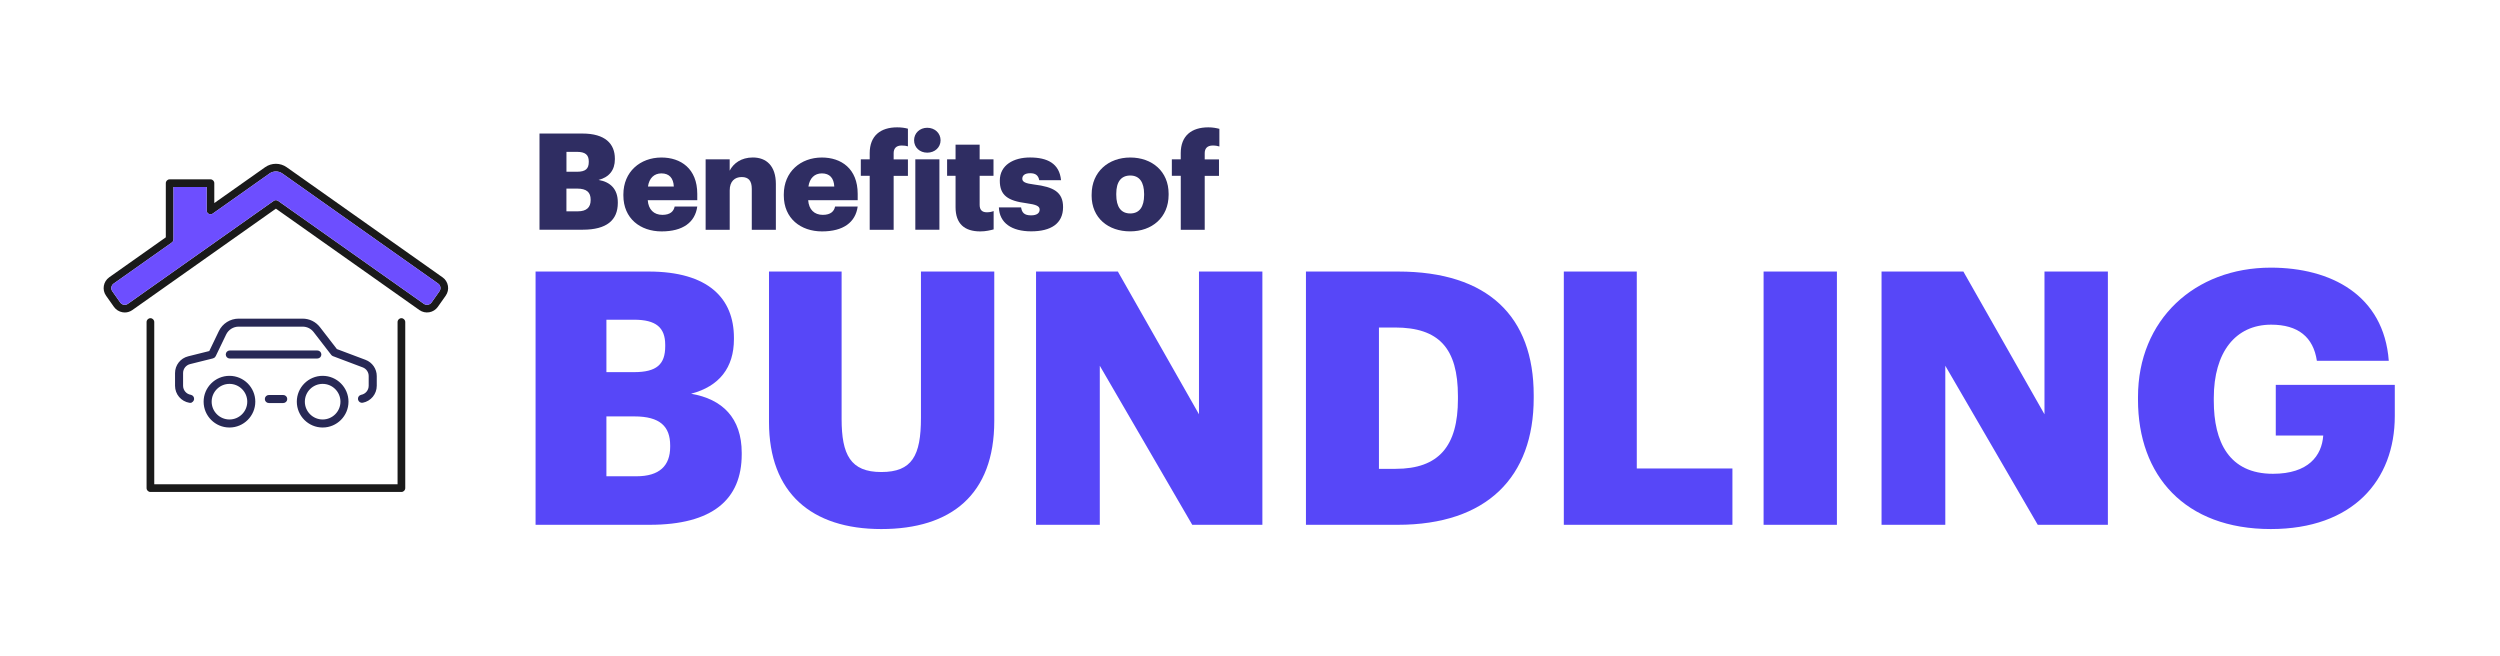
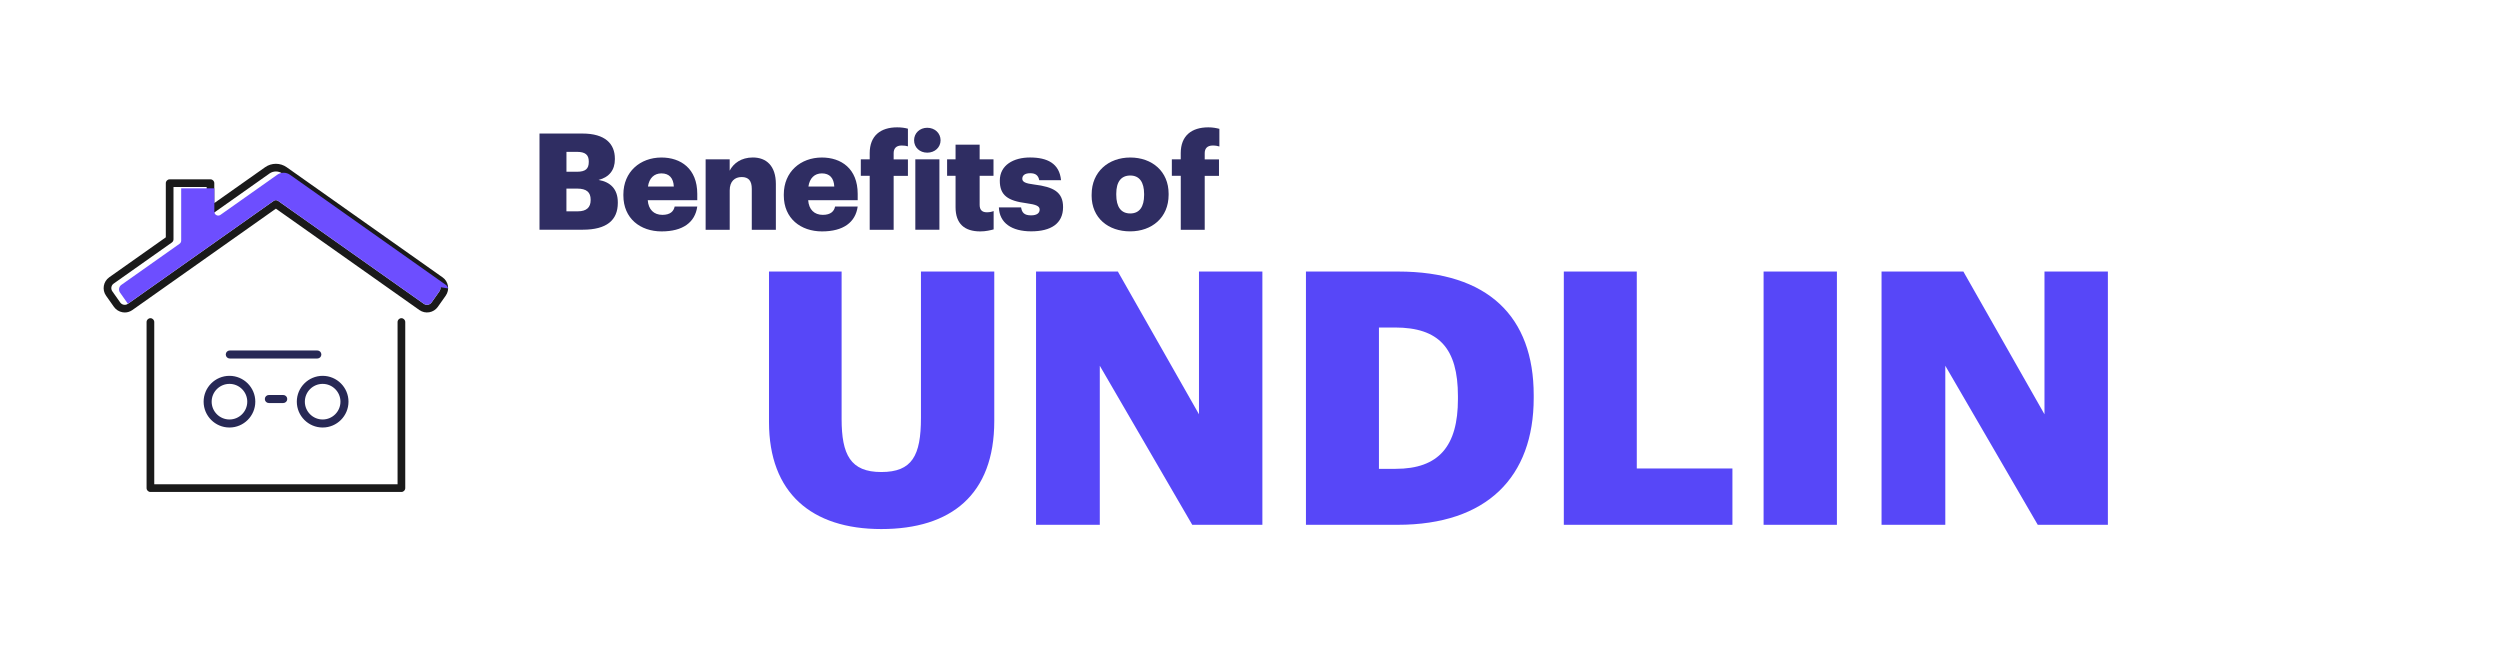
<svg xmlns="http://www.w3.org/2000/svg" id="Layer_1" viewBox="0 0 705.79 185.13">
  <defs>
    <style>.cls-1{fill:#5747f8;}.cls-2{fill:#2f2d62;}.cls-3{fill:#6d4eff;}.cls-4{fill:#272855;stroke:#272855;stroke-miterlimit:10;stroke-width:.83px;}.cls-5{fill:#1a1a1a;}</style>
  </defs>
-   <path class="cls-1" d="M151.2,76.66h31.9c16.9,0,24.1,7.6,24.1,18.7v.4c0,8-4.1,13.3-12.1,15.4,8.8,1.5,14.3,6.8,14.3,16.7v.4c0,12.8-8.3,19.9-26,19.9h-32.2v-71.5ZM179,105.06c6.4,0,8.8-2.2,8.8-7.3v-.4c0-4.9-2.6-7.1-8.8-7.1h-7.8v14.8h7.8ZM179.7,134.46c6.5,0,9.5-3,9.5-8.3v-.4c0-5.4-2.9-8.2-10.1-8.2h-7.9v16.9h8.5Z" />
  <path class="cls-1" d="M217.1,119.16v-42.5h20.5v41.6c0,10.1,2.5,15,11.2,15s11.2-4.6,11.2-15.3v-41.3h20.7v42.2c0,20.8-12.2,30.5-31.9,30.5s-31.7-10.2-31.7-30.2Z" />
  <path class="cls-1" d="M292.49,76.66h23.1l22.9,40.3v-40.3h17.9v71.5h-19.8l-26.1-44.9v44.9h-18v-71.5Z" />
  <path class="cls-1" d="M368.69,76.66h26c25.4,0,38.3,12.7,38.3,34.9v.8c0,22.3-13.2,35.8-38.4,35.8h-25.9v-71.5ZM394,132.36c12.2,0,17.6-6.4,17.6-19.7v-.8c0-13.6-5.4-19.4-17.8-19.4h-4.5v39.9h4.7Z" />
  <path class="cls-1" d="M441.49,76.66h20.6v55.6h27v15.9h-47.6v-71.5Z" />
  <path class="cls-1" d="M497.89,76.66h20.7v71.5h-20.7v-71.5Z" />
  <path class="cls-1" d="M531.19,76.66h23.1l22.9,40.3v-40.3h17.9v71.5h-19.8l-26.1-44.9v44.9h-18v-71.5Z" />
-   <path class="cls-1" d="M603.59,112.86v-.8c0-21.8,16-36.5,37.5-36.5,16.9,0,31.9,7.7,33.3,26.3h-20.3c-1-6.7-5.3-10.2-12.9-10.2-10.1,0-16.2,7.8-16.2,20.7v.8c0,11.6,4.3,20.6,16.7,20.6,10,0,13.8-5.1,14.2-10.8h-13.4v-14.3h33.6v8.8c0,18.2-11.9,31.9-35,31.9-24.3,0-37.5-15.1-37.5-36.5Z" />
  <path class="cls-2" d="M152.31,37.7h12.12c6.42,0,9.16,2.89,9.16,7.1v.15c0,3.04-1.56,5.05-4.6,5.85,3.34.57,5.43,2.58,5.43,6.34v.15c0,4.86-3.15,7.56-9.88,7.56h-12.23v-27.17ZM162.88,48.49c2.43,0,3.34-.84,3.34-2.77v-.15c0-1.86-.99-2.7-3.34-2.7h-2.96v5.62h2.96ZM163.14,59.66c2.47,0,3.61-1.14,3.61-3.15v-.15c0-2.05-1.1-3.12-3.84-3.12h-3v6.42h3.23Z" />
  <path class="cls-2" d="M175.99,55.18v-.3c0-6.38,4.75-10.41,10.75-10.41,5.43,0,10.11,3.12,10.11,10.26v1.79h-13.98c.19,2.62,1.71,4.14,4.14,4.14,2.24,0,3.19-1.03,3.46-2.36h6.38c-.61,4.48-4.07,7.03-10.07,7.03s-10.79-3.65-10.79-10.14ZM190.23,52.67c-.11-2.39-1.29-3.72-3.5-3.72-2.05,0-3.46,1.33-3.8,3.72h7.29Z" />
  <path class="cls-2" d="M199.2,44.99h6.8v3.19c1.06-2.05,3.23-3.72,6.54-3.72,3.84,0,6.5,2.39,6.5,7.49v12.92h-6.8v-11.55c0-2.24-.88-3.34-2.85-3.34s-3.38,1.22-3.38,3.76v11.13h-6.8v-19.87Z" />
  <path class="cls-2" d="M221.28,55.18v-.3c0-6.38,4.75-10.41,10.75-10.41,5.43,0,10.11,3.12,10.11,10.26v1.79h-13.98c.19,2.62,1.71,4.14,4.14,4.14,2.24,0,3.19-1.03,3.46-2.36h6.38c-.61,4.48-4.07,7.03-10.07,7.03s-10.79-3.65-10.79-10.14ZM235.53,52.67c-.11-2.39-1.29-3.72-3.5-3.72-2.05,0-3.46,1.33-3.8,3.72h7.29Z" />
  <path class="cls-2" d="M245.53,49.63h-2.51v-4.64h2.51v-1.75c0-4.94,3.08-7.29,7.75-7.29,1.25,0,2.17.15,3.04.38v4.98c-.49-.15-1.03-.23-1.79-.23-1.56,0-2.24.87-2.24,2.17v1.75h4.03v4.64h-4.03v15.24h-6.76v-15.24Z" />
  <path class="cls-2" d="M258.06,39.6c0-2.01,1.6-3.53,3.72-3.53s3.76,1.52,3.76,3.53-1.63,3.5-3.76,3.5-3.72-1.48-3.72-3.5ZM258.41,44.99h6.8v19.87h-6.8v-19.87Z" />
  <path class="cls-2" d="M269.77,58.48v-8.85h-2.39v-4.64h2.39v-4.14h6.8v4.14h3.91v4.64h-3.91v8.21c0,1.44.72,2.09,2.01,2.09.76,0,1.33-.11,1.94-.34v5.17c-.88.23-2.17.57-3.76.57-4.48,0-6.99-2.17-6.99-6.84Z" />
  <path class="cls-2" d="M282,58.56h6.27c.23,1.44.87,2.24,2.81,2.24,1.67,0,2.43-.65,2.43-1.63s-.95-1.41-3.69-1.79c-5.32-.68-7.56-2.24-7.56-6.38,0-4.41,3.91-6.54,8.51-6.54,4.9,0,8.32,1.67,8.78,6.42h-6.15c-.27-1.33-.99-1.98-2.55-1.98s-2.24.65-2.24,1.56.91,1.33,3.34,1.63c5.51.68,8.17,2.13,8.17,6.38,0,4.71-3.5,6.84-9,6.84s-8.97-2.36-9.12-6.76Z" />
  <path class="cls-2" d="M308.19,55.18v-.3c0-6.38,4.75-10.41,10.9-10.41s10.83,3.91,10.83,10.22v.3c0,6.46-4.75,10.33-10.87,10.33s-10.87-3.72-10.87-10.14ZM323,55.06v-.3c0-3.34-1.33-5.21-3.91-5.21s-3.95,1.79-3.95,5.13v.3c0,3.42,1.33,5.28,3.95,5.28s3.91-1.9,3.91-5.21Z" />
  <path class="cls-2" d="M333.34,49.63h-2.51v-4.64h2.51v-1.75c0-4.94,3.08-7.29,7.79-7.29,1.25,0,2.2.19,3.12.42v4.98c-.49-.15-1.1-.27-1.86-.27-1.6,0-2.28.87-2.28,2.17v1.75h4.03v4.64h-4.03v15.24h-6.76v-15.24Z" />
-   <path class="cls-4" d="M53.67,113.32s-.08,0-.12-.01c-2.16-.36-3.72-2.21-3.72-4.4v-3.58c0-2.05,1.39-3.83,3.38-4.33l6.16-1.54,2.8-5.82c.95-1.99,3-3.27,5.2-3.27h18.06c1.8,0,3.47.82,4.57,2.24l4.85,6.28,8.21,3.09c1.73.65,2.89,2.33,2.89,4.18v2.75c0,2.14-1.52,3.98-3.62,4.38-.39.08-.77-.18-.85-.58-.08-.39.18-.77.58-.85,1.42-.27,2.44-1.51,2.44-2.96v-2.75c0-1.25-.78-2.38-1.95-2.82l-8.4-3.17c-.13-.05-.24-.13-.32-.24l-4.97-6.44c-.83-1.07-2.08-1.68-3.43-1.68h-18.06c-1.65,0-3.18.96-3.9,2.45l-2.95,6.13c-.09.19-.27.34-.48.39l-6.49,1.62c-1.34.34-2.28,1.54-2.28,2.92v3.58c0,1.48,1.06,2.73,2.51,2.97.39.07.66.44.6.83-.06.35-.37.61-.71.61Z" />
  <path class="cls-4" d="M79.96,113.37h-4.06c-.4,0-.72-.32-.72-.72s.32-.72.72-.72h4.06c.4,0,.72.32.72.72s-.32.72-.72.72Z" />
  <path class="cls-4" d="M64.78,120.28c-3.8,0-6.88-3.09-6.88-6.88s3.09-6.88,6.88-6.88,6.88,3.09,6.88,6.88-3.09,6.88-6.88,6.88ZM64.78,107.96c-3,0-5.44,2.44-5.44,5.44s2.44,5.44,5.44,5.44,5.44-2.44,5.44-5.44-2.44-5.44-5.44-5.44Z" />
  <path class="cls-4" d="M91.09,120.28c-3.8,0-6.88-3.09-6.88-6.88s3.09-6.88,6.88-6.88,6.88,3.09,6.88,6.88-3.09,6.88-6.88,6.88ZM91.09,107.96c-3,0-5.44,2.44-5.44,5.44s2.44,5.44,5.44,5.44,5.44-2.44,5.44-5.44-2.44-5.44-5.44-5.44Z" />
  <path class="cls-4" d="M89.59,100.8h-24.72c-.4,0-.72-.32-.72-.72s.32-.72.72-.72h24.72c.4,0,.72.32.72.72s-.32.72-.72.72Z" />
  <path class="cls-5" d="M124.93,78.28c1.69,1.19,2.09,3.52.9,5.2l-2.23,3.16c-1.19,1.68-3.52,2.08-5.2.89l-40.51-28.62-40.52,28.62c-.64.45-1.38.69-2.14.69-.22,0-.43-.02-.64-.06-.98-.17-1.84-.71-2.42-1.52l-2.23-3.16c-1.19-1.68-.78-4.01.9-5.2l15.97-11.28v-15.29c0-.6.49-1.08,1.09-1.08h11.52c.6,0,1.08.48,1.08,1.08v5.62l14.33-10.11c1.83-1.3,4.29-1.3,6.12,0l43.98,31.07ZM124.06,82.23c.24-.34.33-.75.27-1.16-.07-.41-.3-.77-.64-1.01l-43.99-31.08c-1.08-.76-2.53-.76-3.61,0l-16.04,11.33c-.33.23-.76.27-1.12.07-.37-.18-.59-.56-.59-.96v-6.62h-9.36v14.77c0,.35-.17.68-.46.89l-16.44,11.61c-.7.49-.86,1.47-.37,2.17l2.23,3.16c.24.34.61.57,1.01.64.41.07.82-.02,1.16-.27l41.15-29.06c.37-.27.87-.27,1.25,0l41.14,29.06c.7.5,1.68.33,2.18-.37l2.23-3.16Z" />
-   <path class="cls-3" d="M124.33,81.07c.07.42-.02.82-.27,1.16l-2.23,3.16c-.5.71-1.48.87-2.18.37l-41.14-29.06c-.37-.27-.87-.27-1.25,0l-41.15,29.06c-.34.24-.76.33-1.16.27-.41-.07-.77-.3-1.01-.64l-2.23-3.16c-.49-.7-.32-1.68.37-2.17l16.44-11.61c.29-.21.46-.54.46-.89v-14.77h9.36v6.62c0,.41.22.78.59.96.36.19.79.16,1.12-.07l16.04-11.33c1.08-.76,2.53-.76,3.61,0l43.99,31.08c.34.23.57.6.64,1.01Z" />
+   <path class="cls-3" d="M124.33,81.07c.07.42-.02.82-.27,1.16l-2.23,3.16c-.5.71-1.48.87-2.18.37l-41.14-29.06c-.37-.27-.87-.27-1.25,0l-41.15,29.06l-2.23-3.16c-.49-.7-.32-1.68.37-2.17l16.44-11.61c.29-.21.46-.54.46-.89v-14.77h9.36v6.62c0,.41.22.78.59.96.36.19.79.16,1.12-.07l16.04-11.33c1.08-.76,2.53-.76,3.61,0l43.99,31.08c.34.23.57.6.64,1.01Z" />
  <path class="cls-5" d="M114.41,90.92v46.88c0,.6-.48,1.09-1.09,1.09H42.47c-.6,0-1.09-.49-1.09-1.09v-46.88c0-.6.49-1.09,1.09-1.09s1.08.49,1.08,1.09v45.8h68.69v-45.8c0-.6.48-1.09,1.08-1.09s1.09.49,1.09,1.09Z" />
</svg>